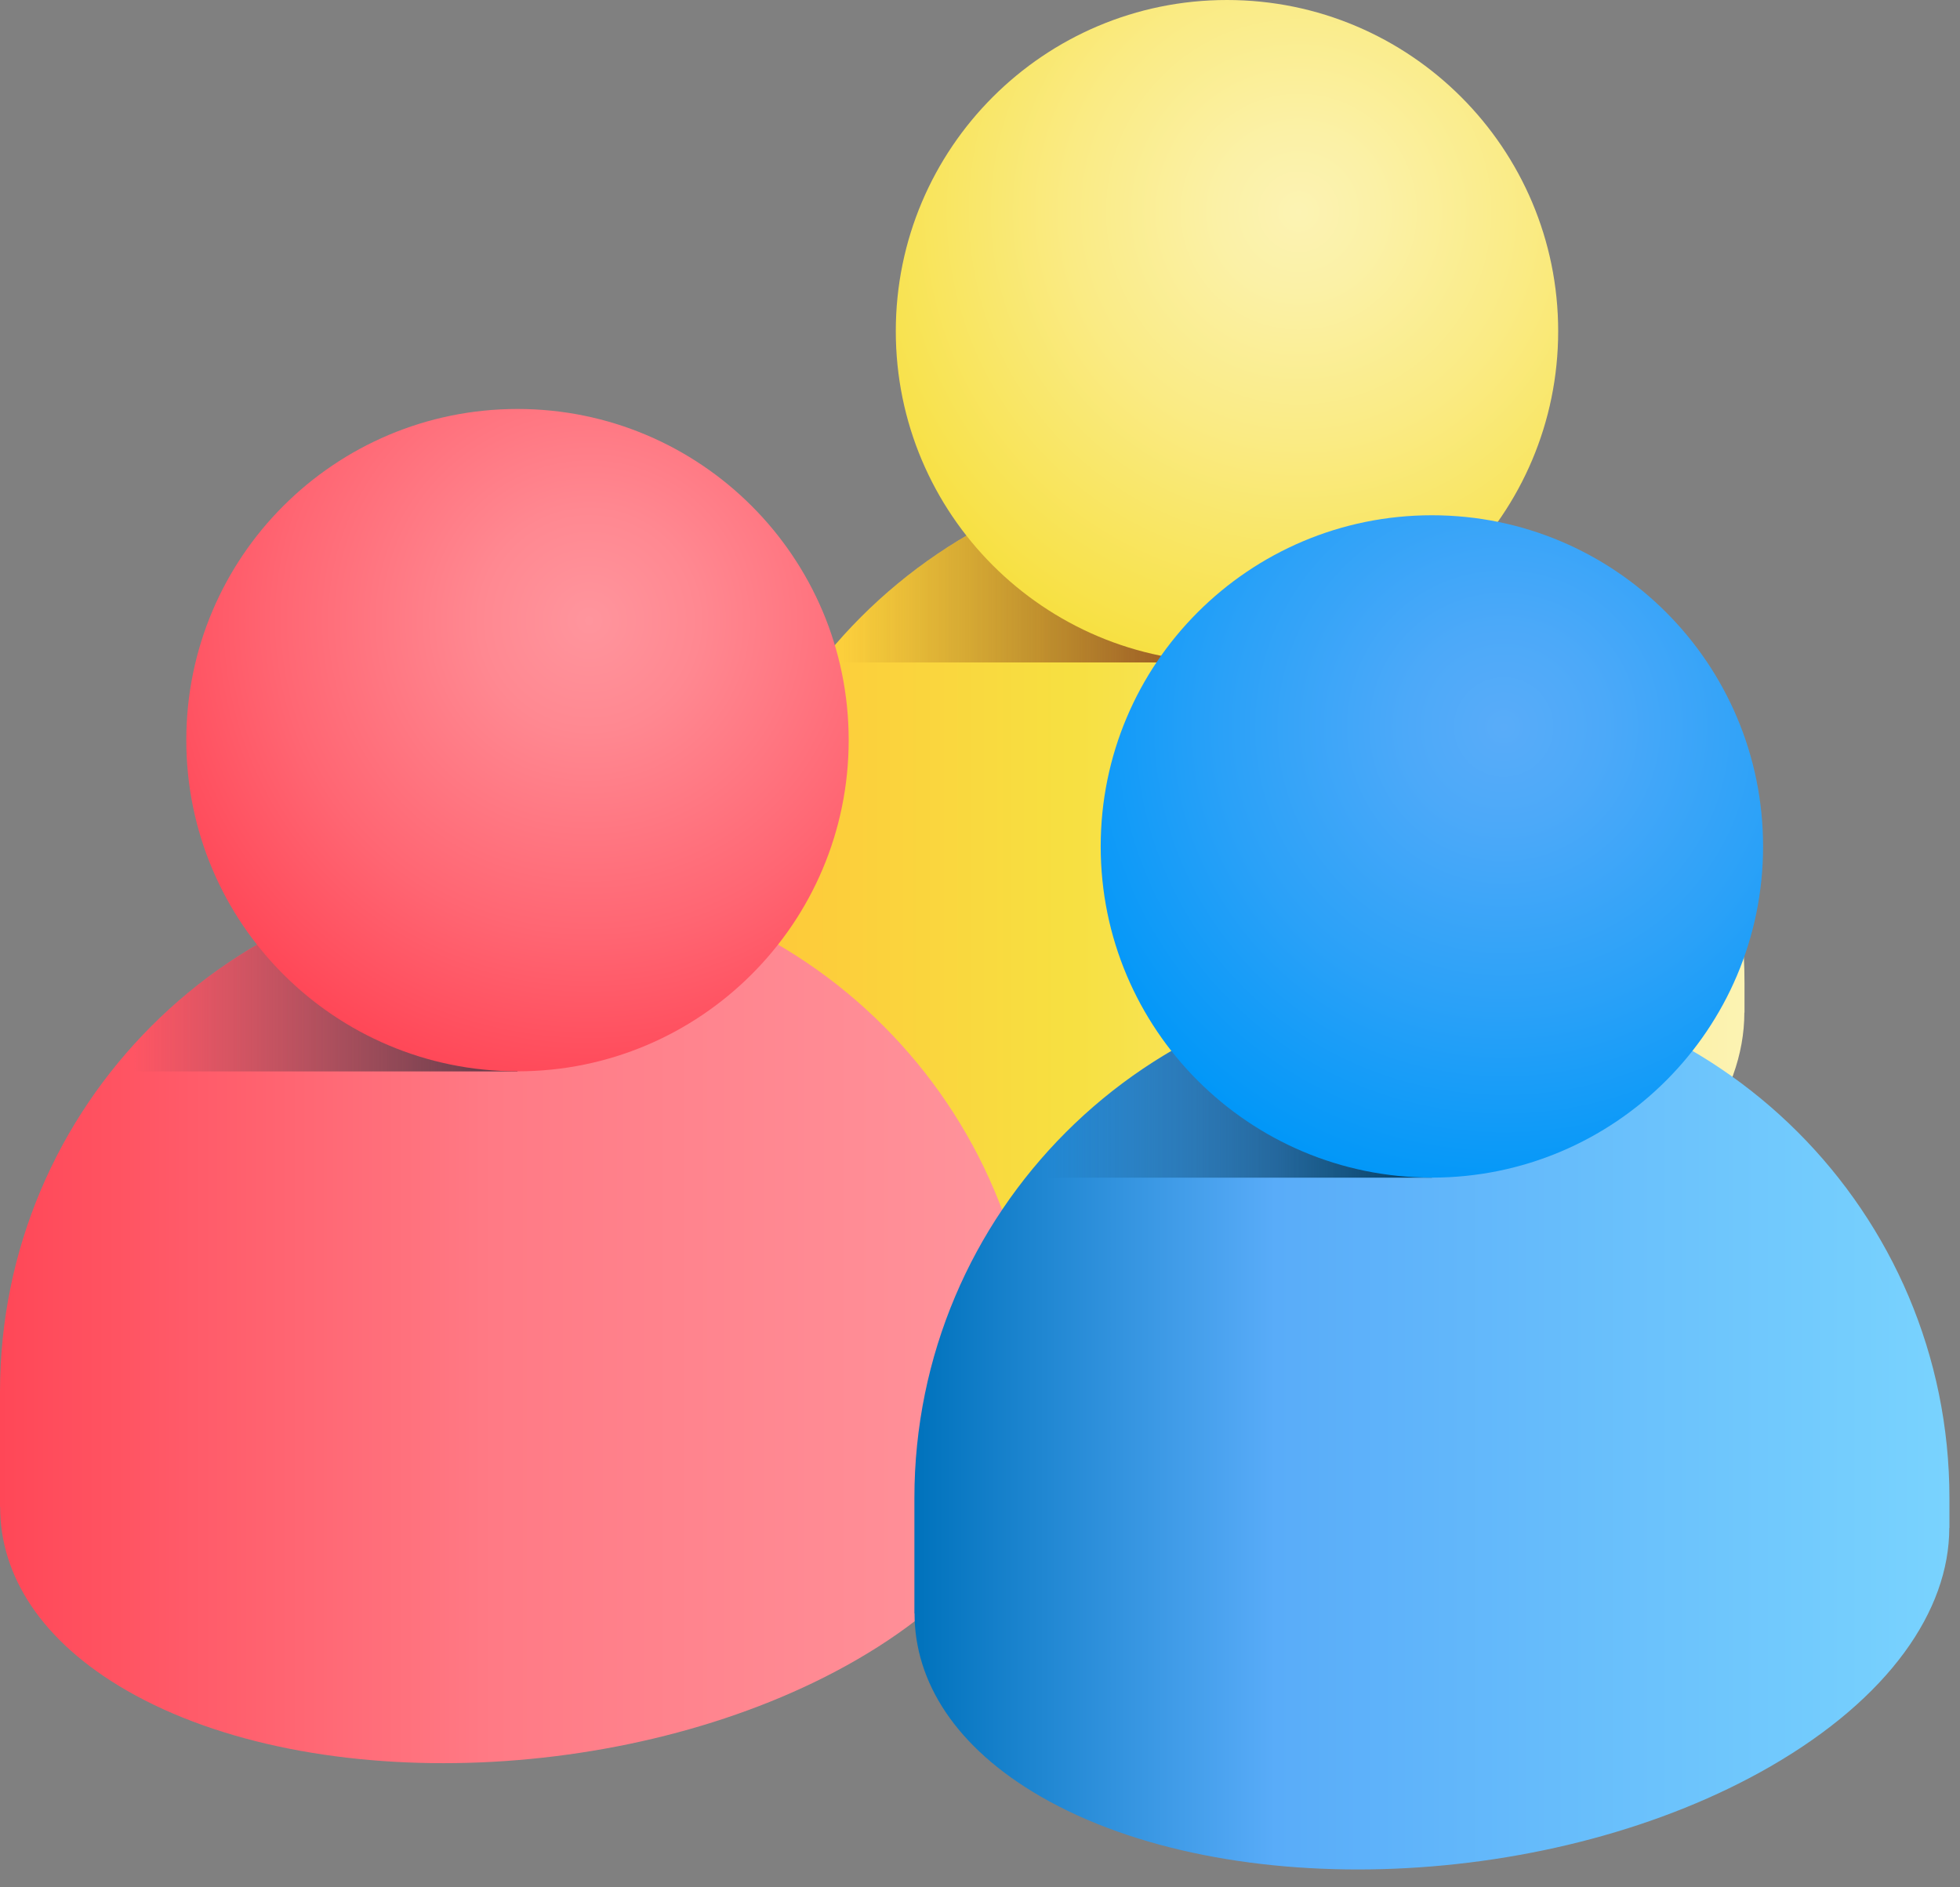
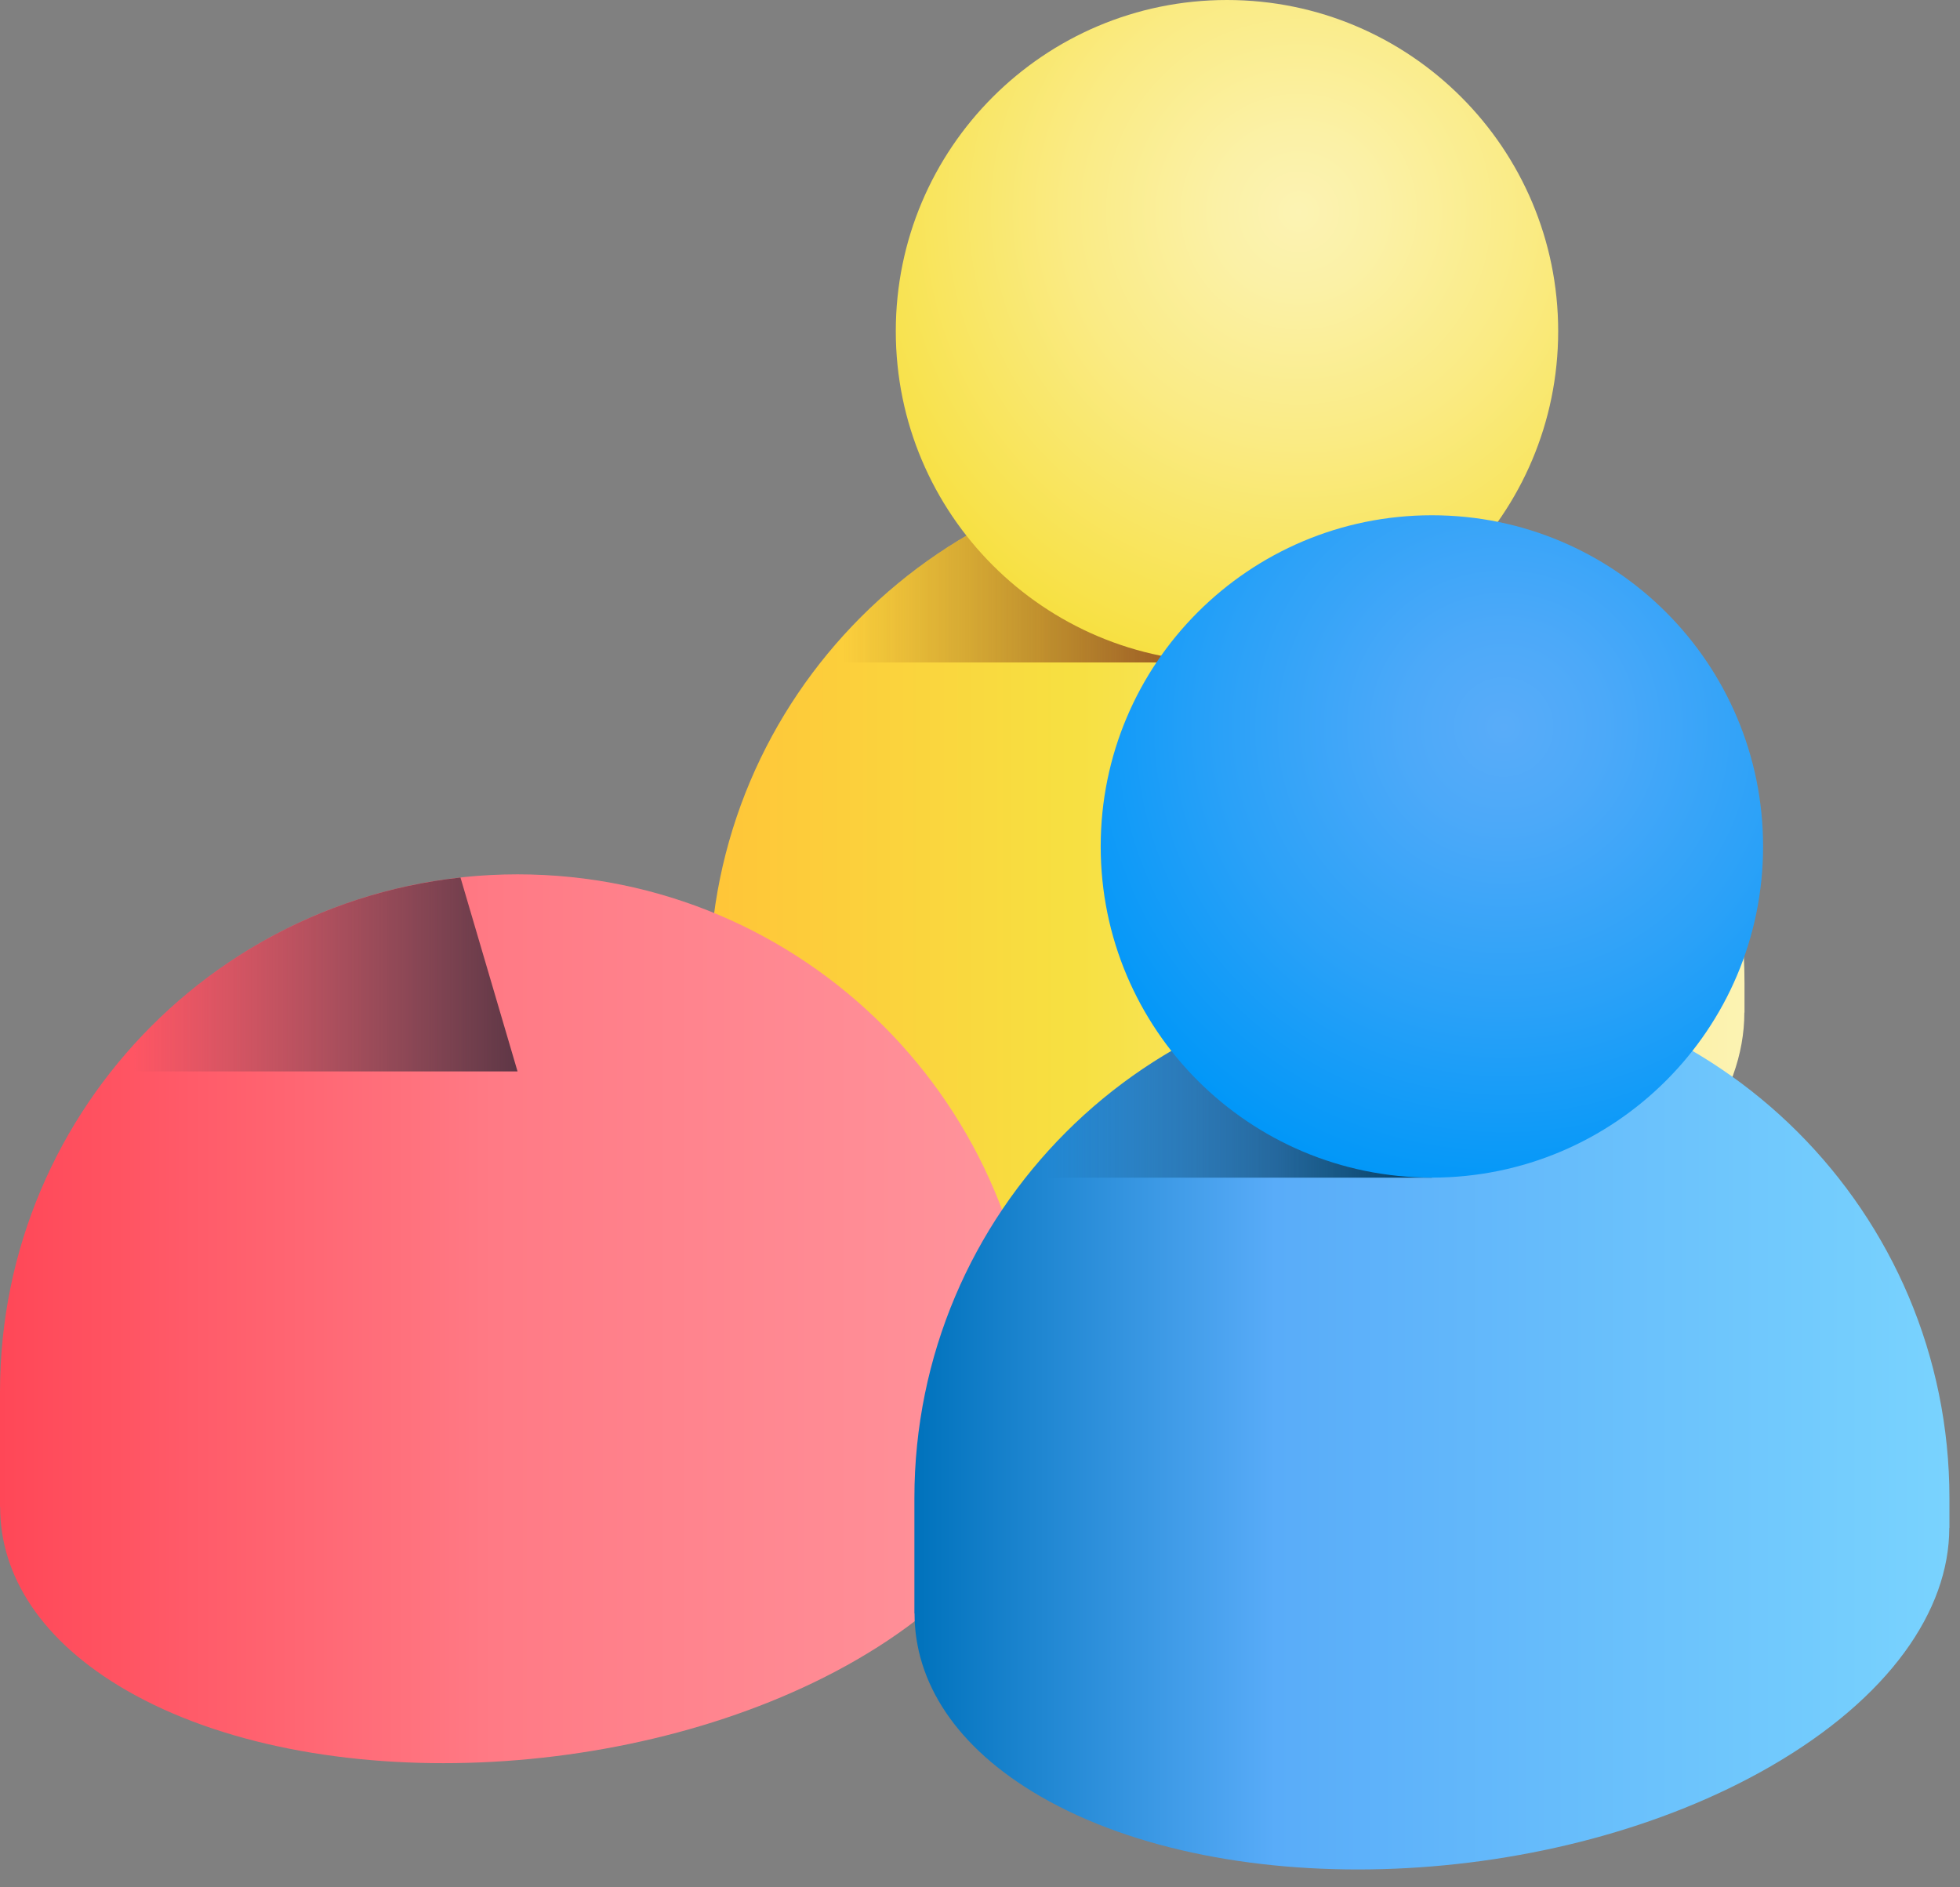
<svg xmlns="http://www.w3.org/2000/svg" width="81" height="78" viewBox="0 0 81 78" fill="none">
  <rect x="0" y="0" width="81" height="78" fill="#808080" stroke="none" />
  <path d="M50.707 19.232C38.896 19.232 29.32 28.808 29.32 40.619V45.385L29.326 45.384C29.325 48.221 31.035 50.93 34.541 52.953C42.273 57.418 55.779 56.858 64.708 51.703C69.591 48.884 72.088 45.274 72.088 41.851L72.094 41.851V40.619C72.095 28.808 62.519 19.232 50.707 19.232Z" fill="url(#paint0_linear_1135_2657)" />
  <path d="M33.914 27.377H50.708L48.35 19.363C42.507 20.004 37.372 22.997 33.914 27.377Z" fill="url(#paint1_linear_1135_2657)" />
  <path d="M50.706 27.374C58.266 27.374 64.394 21.246 64.394 13.687C64.394 6.128 58.266 0 50.706 0C43.147 0 37.02 6.128 37.02 13.687C37.02 21.246 43.147 27.374 50.706 27.374Z" fill="url(#paint2_radial_1135_2657)" />
  <path d="M21.387 36.135C9.575 36.135 0 45.71 0 57.522V62.287L0.006 62.286C0.004 65.123 1.715 67.832 5.22 69.856C12.953 74.32 26.459 73.76 35.388 68.605C40.271 65.786 42.768 62.176 42.768 58.754L42.774 58.753V57.522C42.774 45.71 33.199 36.135 21.387 36.135Z" fill="url(#paint3_linear_1135_2657)" />
  <path d="M4.594 44.279H21.388L19.03 36.266C13.187 36.906 8.052 39.9 4.594 44.279Z" fill="url(#paint4_linear_1135_2657)" />
-   <path d="M21.386 44.276C28.945 44.276 35.073 38.148 35.073 30.589C35.073 23.03 28.945 16.902 21.386 16.902C13.827 16.902 7.699 23.03 7.699 30.589C7.699 38.148 13.827 44.276 21.386 44.276Z" fill="url(#paint5_radial_1135_2657)" />
  <path d="M59.176 40.527C47.364 40.527 37.789 50.103 37.789 61.914V66.679L37.795 66.679C37.793 69.516 39.504 72.225 43.009 74.248C50.742 78.713 64.248 78.153 73.177 72.998C78.06 70.178 80.557 66.569 80.557 63.146L80.563 63.146V61.914C80.563 50.103 70.988 40.527 59.176 40.527Z" fill="url(#paint6_linear_1135_2657)" />
  <path d="M42.383 48.672H59.177L56.819 40.658C50.976 41.299 45.841 44.292 42.383 48.672Z" fill="url(#paint7_linear_1135_2657)" />
  <path d="M59.175 48.669C66.734 48.669 72.862 42.541 72.862 34.982C72.862 27.423 66.734 21.295 59.175 21.295C51.616 21.295 45.488 27.423 45.488 34.982C45.488 42.541 51.616 48.669 59.175 48.669Z" fill="url(#paint8_radial_1135_2657)" />
  <defs>
    <linearGradient id="paint0_linear_1135_2657" x1="29.32" y1="37.6" x2="72.095" y2="37.6" gradientUnits="userSpaceOnUse">
      <stop stop-color="#FFC538" />
      <stop offset="0.349" stop-color="#F7E041" />
      <stop offset="1" stop-color="#FCF3B3" />
    </linearGradient>
    <linearGradient id="paint1_linear_1135_2657" x1="51.368" y1="23.37" x2="34.817" y2="23.37" gradientUnits="userSpaceOnUse">
      <stop offset="0.032" stop-color="#8B451C" />
      <stop offset="1" stop-color="#8B451C" stop-opacity="0" />
    </linearGradient>
    <radialGradient id="paint2_radial_1135_2657" cx="0" cy="0" r="1" gradientUnits="userSpaceOnUse" gradientTransform="translate(53.667 8.761) scale(19.436 19.436)">
      <stop stop-color="#FCF3B3" />
      <stop offset="0.171" stop-color="#FBF1A6" />
      <stop offset="0.488" stop-color="#FAEB84" />
      <stop offset="0.912" stop-color="#F8E24D" />
      <stop offset="1" stop-color="#F7E041" />
    </radialGradient>
    <linearGradient id="paint3_linear_1135_2657" x1="0" y1="54.502" x2="42.774" y2="54.502" gradientUnits="userSpaceOnUse">
      <stop stop-color="#FF4757" />
      <stop offset="0.476" stop-color="#FF7A85" />
      <stop offset="1" stop-color="#FF959D" />
    </linearGradient>
    <linearGradient id="paint4_linear_1135_2657" x1="22.047" y1="40.272" x2="5.496" y2="40.272" gradientUnits="userSpaceOnUse">
      <stop offset="0.032" stop-color="#5D3645" />
      <stop offset="1" stop-color="#5D3645" stop-opacity="0" />
    </linearGradient>
    <radialGradient id="paint5_radial_1135_2657" cx="0" cy="0" r="1" gradientUnits="userSpaceOnUse" gradientTransform="translate(24.347 25.663) scale(19.436 19.436)">
      <stop stop-color="#FF959D" />
      <stop offset="0.233" stop-color="#FF8891" />
      <stop offset="0.661" stop-color="#FF6673" />
      <stop offset="1" stop-color="#FF4757" />
    </radialGradient>
    <linearGradient id="paint6_linear_1135_2657" x1="37.789" y1="58.895" x2="80.563" y2="58.895" gradientUnits="userSpaceOnUse">
      <stop stop-color="#0072BC" />
      <stop offset="0.349" stop-color="#59ACF9" />
      <stop offset="1" stop-color="#79D3FE" />
    </linearGradient>
    <linearGradient id="paint7_linear_1135_2657" x1="59.836" y1="44.665" x2="43.285" y2="44.665" gradientUnits="userSpaceOnUse">
      <stop offset="0.032" stop-color="#00395E" />
      <stop offset="1" stop-color="#00395E" stop-opacity="0" />
    </linearGradient>
    <radialGradient id="paint8_radial_1135_2657" cx="0" cy="0" r="1" gradientUnits="userSpaceOnUse" gradientTransform="translate(62.136 30.056) scale(19.436 19.436)">
      <stop stop-color="#59ACF9" />
      <stop offset="0.211" stop-color="#4CA9F9" />
      <stop offset="0.601" stop-color="#2AA1F8" />
      <stop offset="1" stop-color="#0197F8" />
    </radialGradient>
  </defs>
</svg>